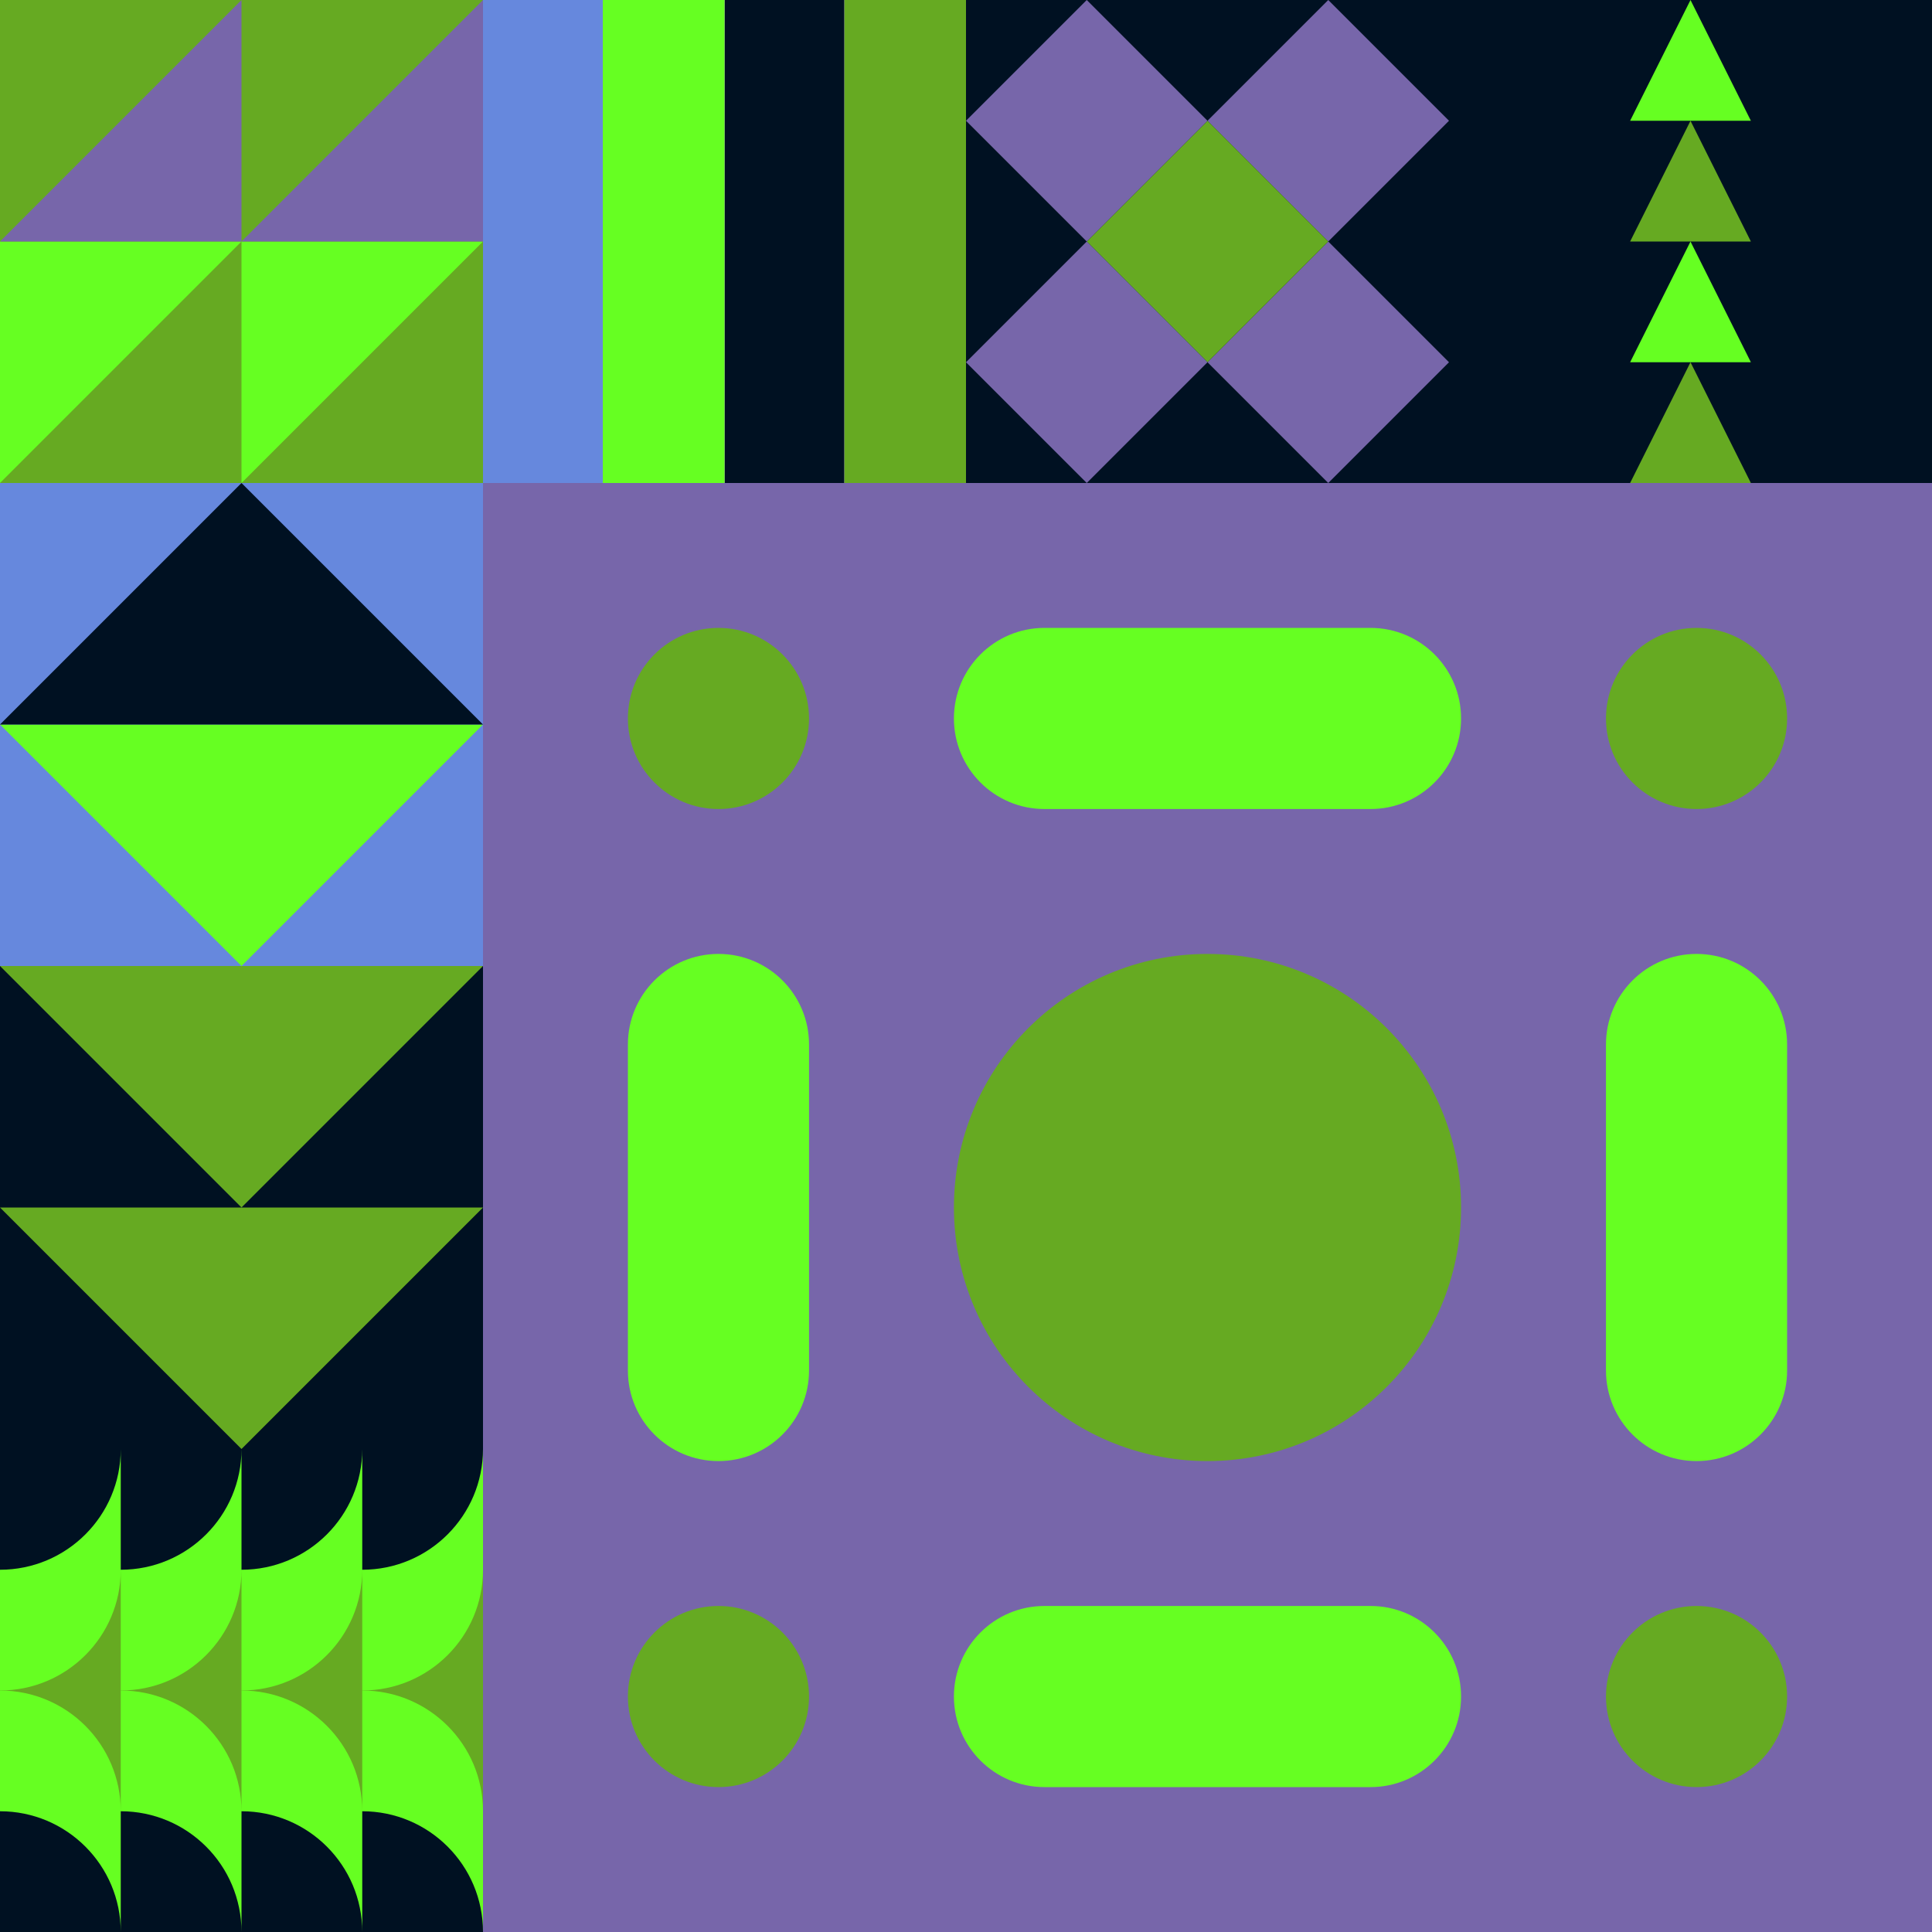
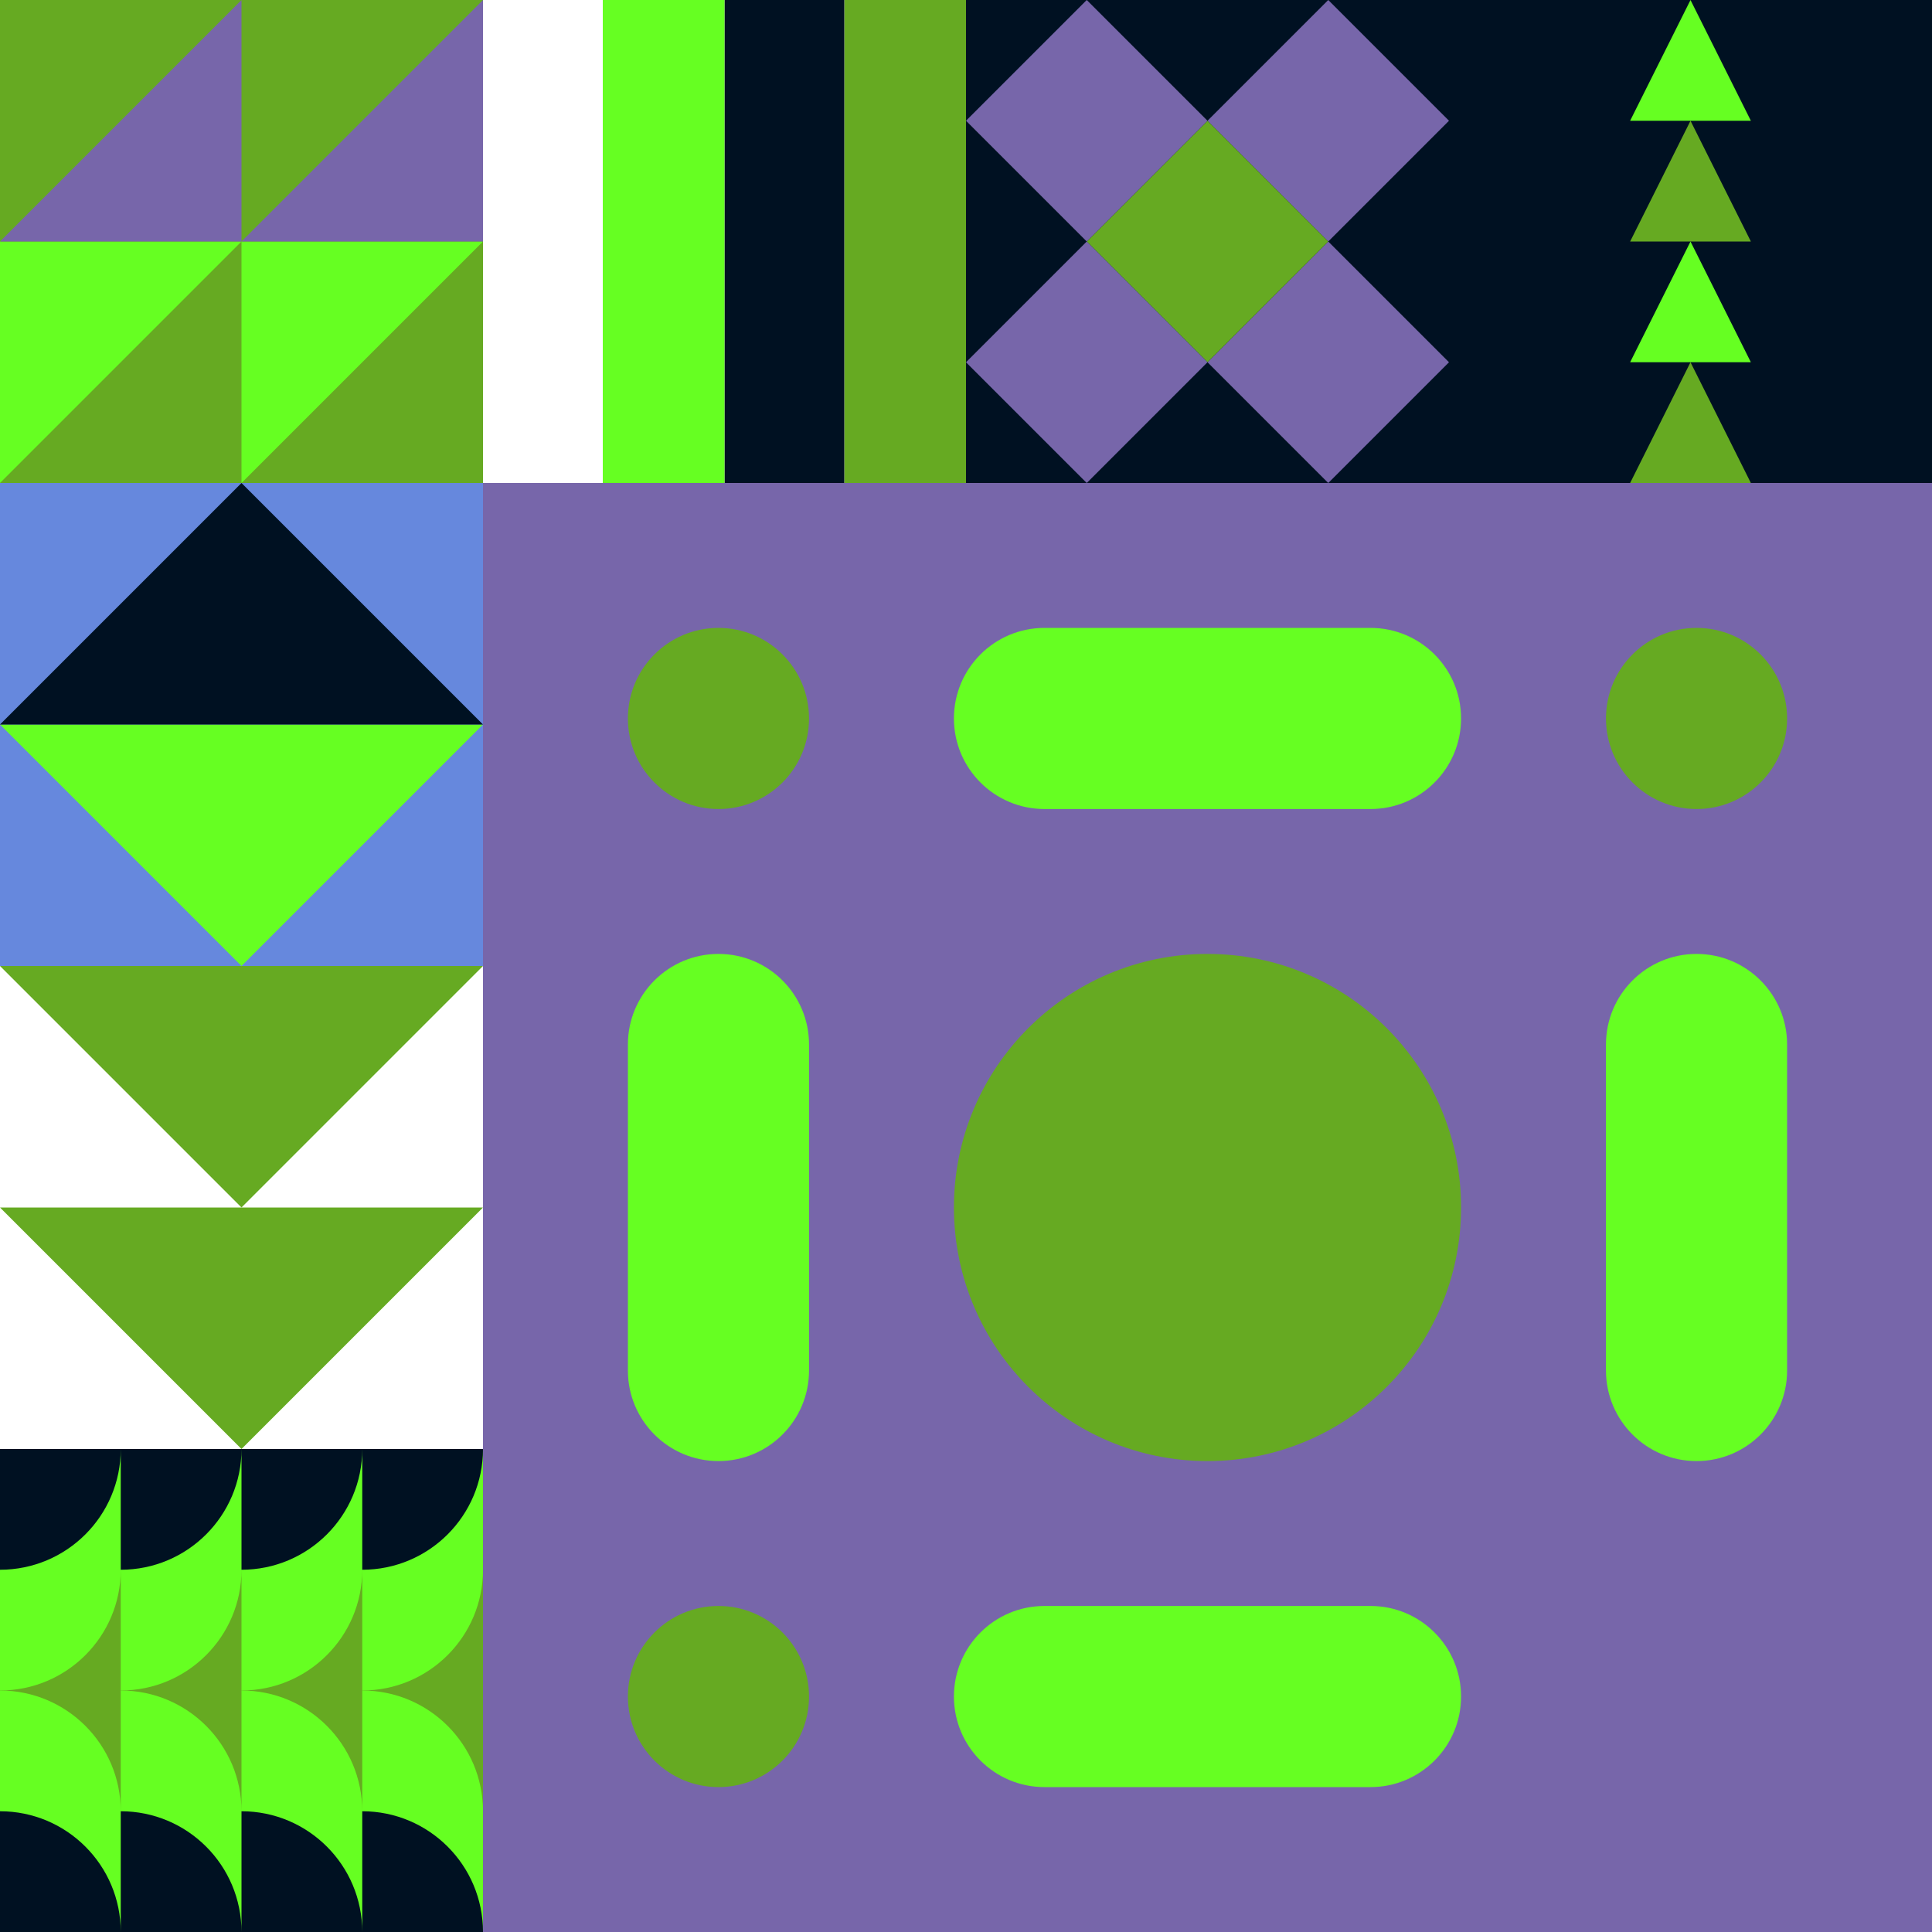
<svg xmlns="http://www.w3.org/2000/svg" id="geo" width="1280" height="1280" viewBox="0 0 1280 1280" fill="none" style="width:640px;height:640px">
  <g class="svg-image">
    <g class="block-0" transform="translate(0,0), scale(1), rotate(90, 160, 160)" height="320" width="320" clip-path="url(#trim)">
      <rect width="320" height="320" fill="#66ff22" />
      <rect width="320" height="320" fill="#66aa22" />
      <path d="M160 160V320H320L160 160Z" fill="#66ff22" />
      <path d="M160 0V160H320L160 0Z" fill="#66ff22" />
      <path d="M160 160V0H0L160 160Z" fill="#7766aa" />
      <path d="M160 320V160H0L160 320Z" fill="#7766aa" />
    </g>
    <g class="block-1" transform="translate(320,0), scale(1), rotate(180, 160, 160)" height="320" width="320" clip-path="url(#trim)">
      <rect width="320" height="320" fill="white" />
      <rect y="320" width="320" height="80.64" transform="rotate(-90 0 320)" fill="#66aa22" />
      <rect x="80.64" y="320" width="320" height="79.36" transform="rotate(-90 80.64 320)" fill="#001122" />
      <rect x="160" y="320" width="320" height="80.64" transform="rotate(-90 160 320)" fill="#66ff22" />
-       <rect x="240.64" y="320" width="320" height="79.36" transform="rotate(-90 240.64 320)" fill="#6688dd" />
    </g>
    <g class="block-2" transform="translate(640,0), scale(1), rotate(0, 160, 160)" height="320" width="320" clip-path="url(#trim)">
      <rect width="320" height="320" fill="#001122" />
      <path d="M160 80L240 0L320 80L240 160L160 80Z" fill="#7766aa" />
      <path d="M160 240L240 160L320 240L240 320L160 240Z" fill="#7766aa" />
      <path d="M80 160L160 80L240 160L160 240L80 160Z" fill="#66aa22" />
      <path d="M0 80L80 0L160 80L80 160L0 80Z" fill="#7766aa" />
      <path d="M0 240L80 160L160 240L80 320L0 240Z" fill="#7766aa" />
    </g>
    <g class="block-3" transform="translate(960,0), scale(1), rotate(0, 160, 160)" height="320" width="320" clip-path="url(#trim)">
      <rect width="320" height="320" fill="#001122" />
      <path d="M160 240L200 320H120L160 240Z" fill="#66aa22" />
      <path d="M160 160L200 240H120L160 160Z" fill="#66ff22" />
      <path d="M160 80L200 160H120L160 80Z" fill="#66aa22" />
      <path d="M160 0L200 80H120L160 0Z" fill="#66ff22" />
    </g>
    <g class="block-4" transform="translate(0,320), scale(1), rotate(0, 160, 160)" height="320" width="320" clip-path="url(#trim)">
      <rect width="320" height="320" fill="#6688dd" />
      <path d="M160 320 0 160h320L160 320Z" fill="#66ff22" />
      <path d="M160 0 0 160h320L160 0Z" fill="#001122" />
    </g>
    <g class="block-5" transform="translate(320,320), scale(3), rotate(0, 160, 160)" height="960" width="960" clip-path="url(#trim)">
      <rect width="320" height="320" fill="#7766aa" />
      <circle cx="268" cy="52" r="20" fill="#66aa22" />
      <circle cx="52" cy="52" r="20" fill="#66aa22" />
-       <circle cx="268" cy="268" r="20" fill="#66aa22" />
      <circle cx="52" cy="268" r="20" fill="#66aa22" />
      <circle cx="160" cy="160" r="56" fill="#66aa22" />
      <path d="M248 124c0-11.046 8.954-20 20-20s20 8.954 20 20v72c0 11.046-8.954 20-20 20s-20-8.954-20-20v-72ZM32 124c0-11.046 8.954-20 20-20s20 8.954 20 20v72c0 11.046-8.954 20-20 20s-20-8.954-20-20v-72ZM124 72c-11.046 0-20-8.954-20-20s8.954-20 20-20h72c11.046 0 20 8.954 20 20s-8.954 20-20 20h-72ZM124 288c-11.046 0-20-8.954-20-20s8.954-20 20-20h72c11.046 0 20 8.954 20 20s-8.954 20-20 20h-72Z" fill="#66ff22" />
    </g>
    <g class="block-6" transform="translate(0,640), scale(1), rotate(0, 160, 160)" height="320" width="320" clip-path="url(#trim)">
      <style>@keyframes geo-18-a0_t{0%,13.636%{transform:translate(0,0)}50%,63.636%{transform:translate(0,160px)}to{transform:translate(0,320px)}}@keyframes geo-18-a1_t{0%,13.636%{transform:translate(0,-160px)}50%,63.636%{transform:translate(0,0)}to{transform:translate(0,160px)}}@keyframes geo-18-a2_t{0%,13.636%{transform:translate(0,-320px)}50%,63.636%{transform:translate(0,-160px)}to{transform:translate(0,0)}}@keyframes geo-18-a3_t{0%,13.636%{transform:translate(0,0)}50%,63.636%{transform:translate(0,160px)}to{transform:translate(0,320px)}}</style>
-       <rect width="320" height="320" fill="#001122" />
      <path d="M320 0H0l160 160L320 0Z" fill="#66aa22" style="animation:2.2s ease-in-out infinite both geo-18-a0_t" />
      <path d="M320 0H0l160 160L320 0Z" fill="#66aa22" transform="translate(0 -160)" style="animation:2.2s ease-in-out infinite both geo-18-a1_t" />
-       <path d="M320 0H0l160 160L320 0Z" fill="#66aa22" transform="translate(0 -320)" style="animation:2.2s ease-in-out infinite both geo-18-a2_t" />
      <path d="M320 160H0l160 160 160-160Z" fill="#66aa22" style="animation:2.2s ease-in-out infinite both geo-18-a3_t" />
    </g>
    <g class="block-7" transform="translate(0,960), scale(1), rotate(270, 160, 160)" height="320" width="320" clip-path="url(#trim)">
      <rect width="320" height="320" fill="#66aa22" />
      <path d="M0 240h160c0 44.183-35.817 80-80 80H0v-80ZM0 160h160c0 44.183-35.817 80-80 80H0v-80ZM0 80h160c0 44.183-35.817 80-80 80H0V80ZM0 0h160c0 44.183-35.817 80-80 80H0V0Z" fill="#66ff22" />
      <path d="M-80 240H80c0 44.183-35.817 80-80 80h-80v-80ZM-80 160H80c0 44.183-35.817 80-80 80h-80v-80ZM-80 80H80c0 44.183-35.817 80-80 80h-80V80ZM-80 0H80c0 44.183-35.817 80-80 80h-80V0Z" fill="#001122" />
      <path d="M320 240H160c0 44.183 35.817 80 80 80h80v-80ZM320 160H160c0 44.183 35.817 80 80 80h80v-80ZM320 80H160c0 44.183 35.817 80 80 80h80V80ZM320 0H160c0 44.183 35.817 80 80 80h80V0Z" fill="#66ff22" />
      <path d="M400 240H240c0 44.183 35.817 80 80 80h80v-80ZM400 160H240c0 44.183 35.817 80 80 80h80v-80ZM400 80H240c0 44.183 35.817 80 80 80h80V80ZM400 0H240c0 44.183 35.817 80 80 80h80V0Z" fill="#001122" />
    </g>
  </g>
  <clipPath id="trim">
    <rect width="320" height="320" fill="white" />
  </clipPath>
  <filter id="noiseFilter">
    <feTurbulence baseFrequency="0.5" result="noise" />
    <feColorMatrix type="saturate" values="0.10" />
    <feBlend in="SourceGraphic" in2="noise" mode="multiply" />
  </filter>
  <rect transform="translate(0,0)" height="1280" width="1280" filter="url(#noiseFilter)" opacity="0.4" />
</svg>